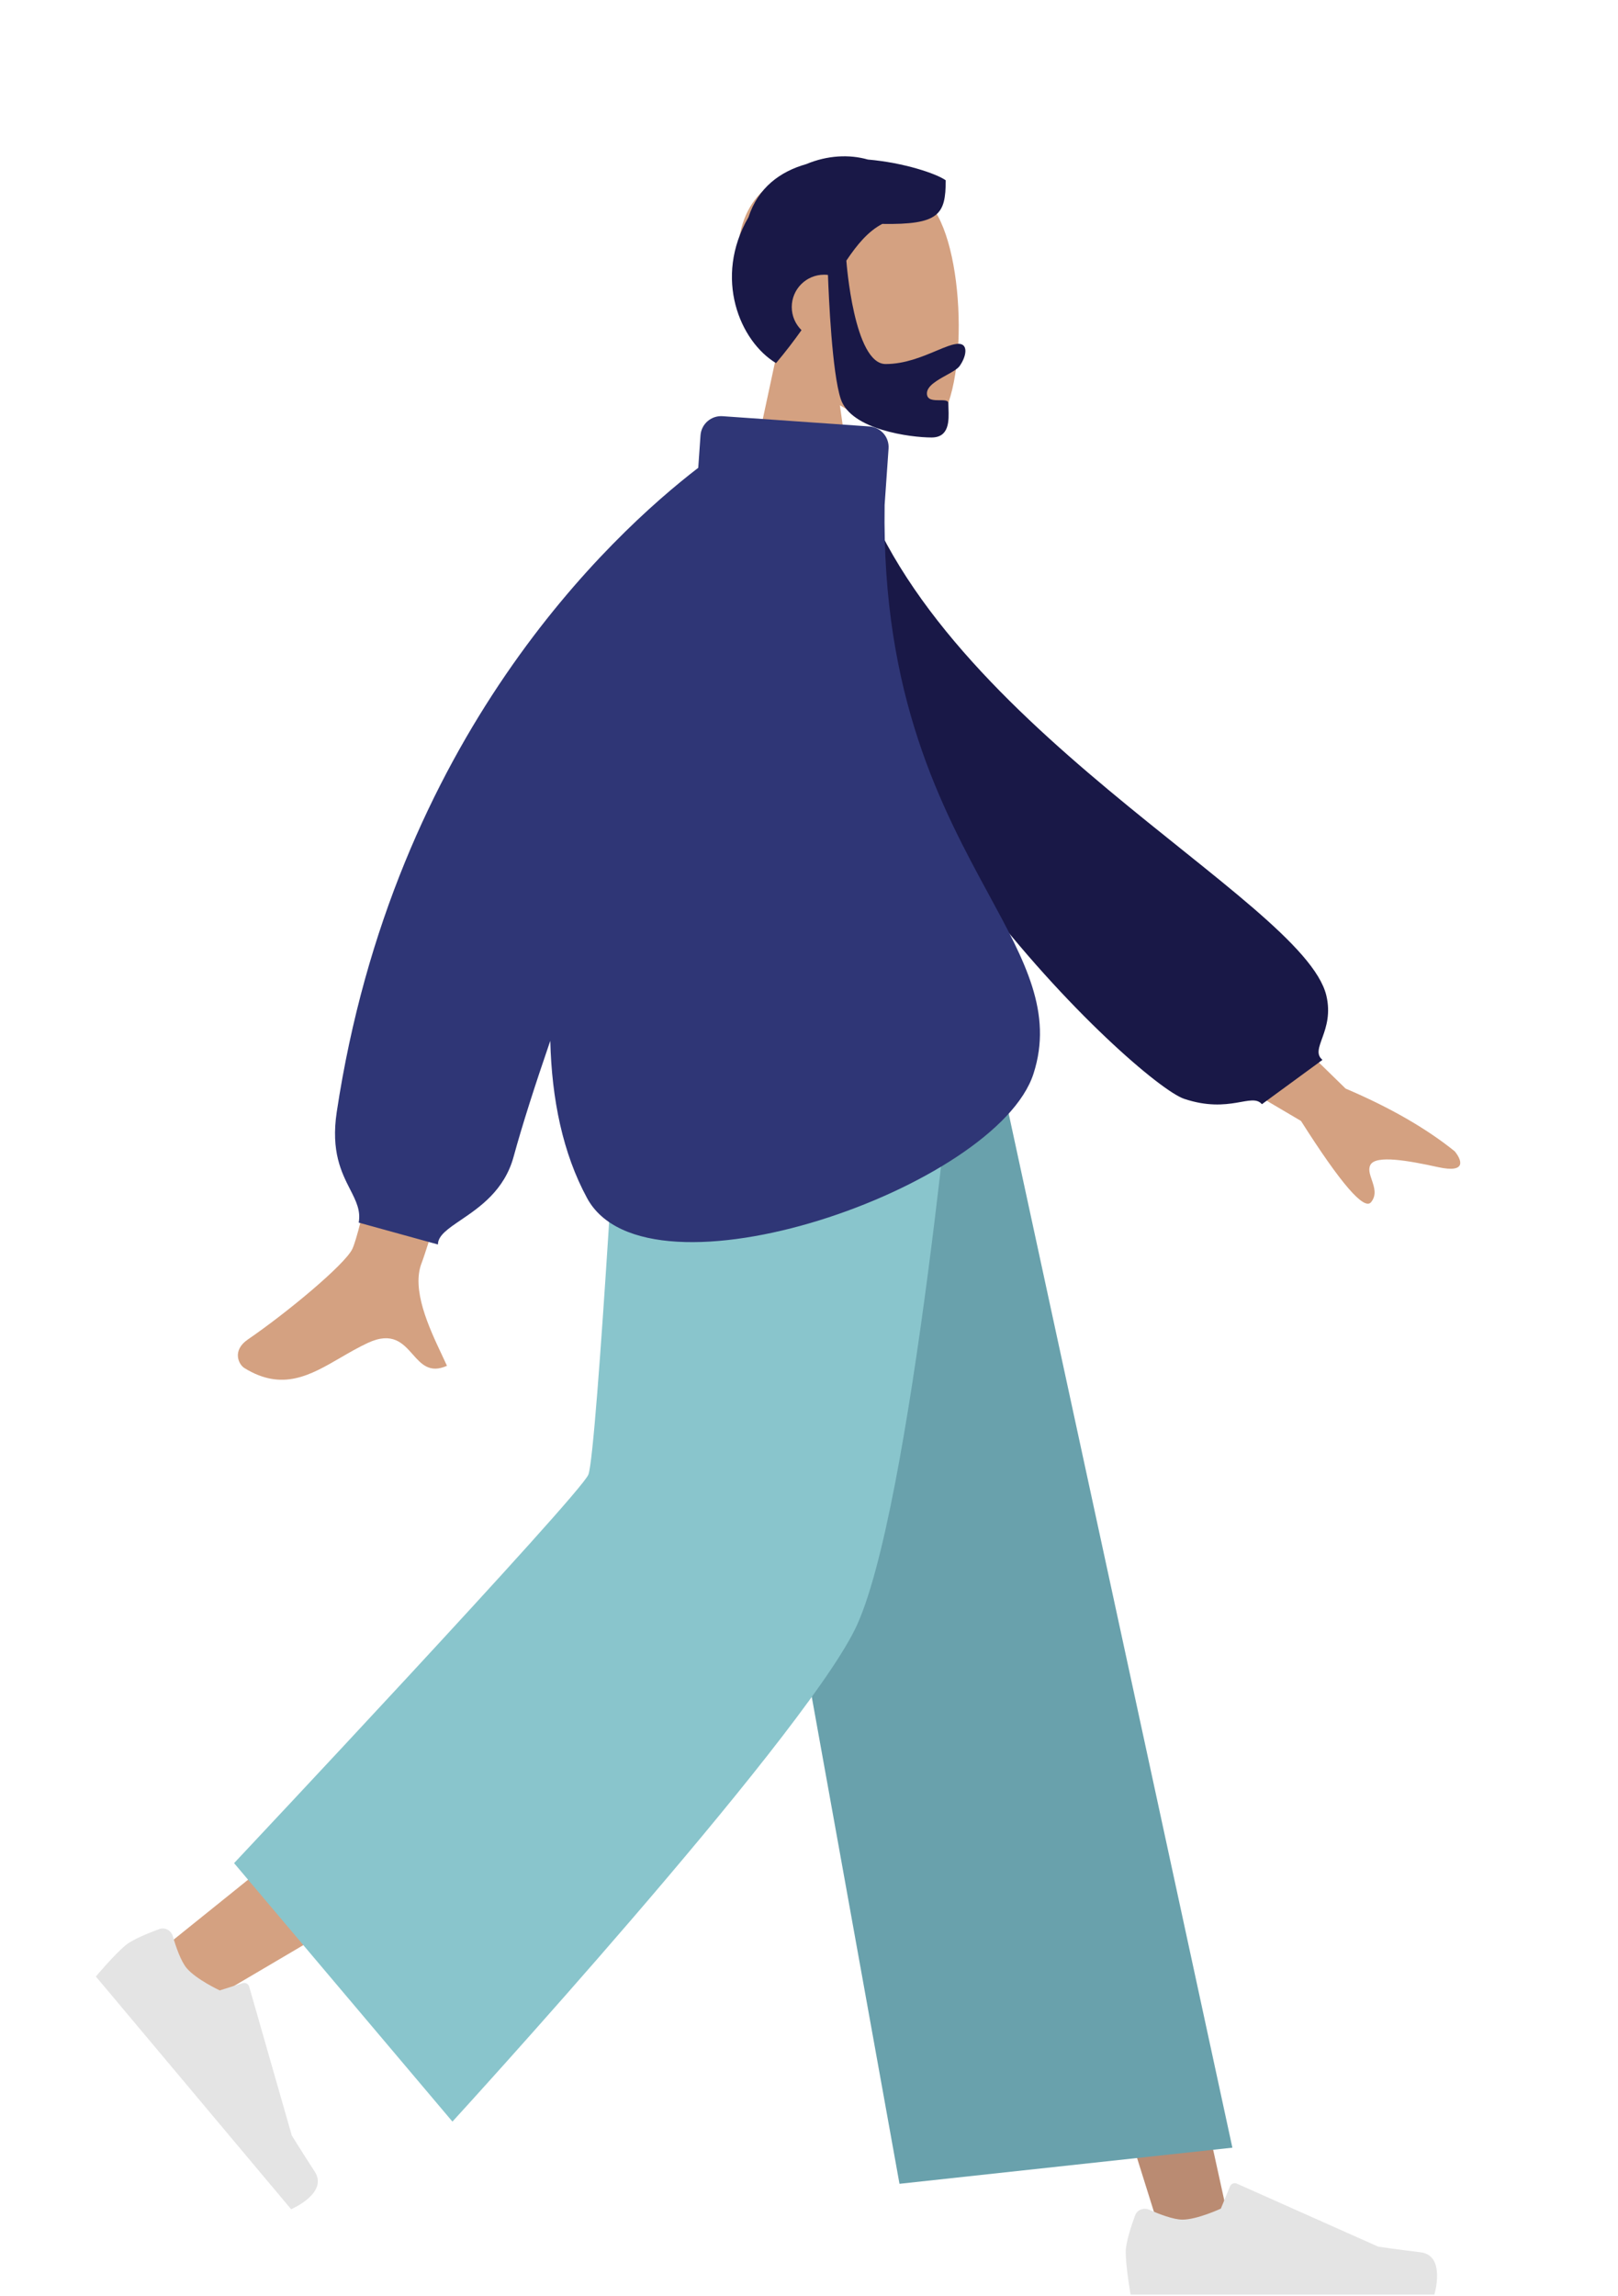
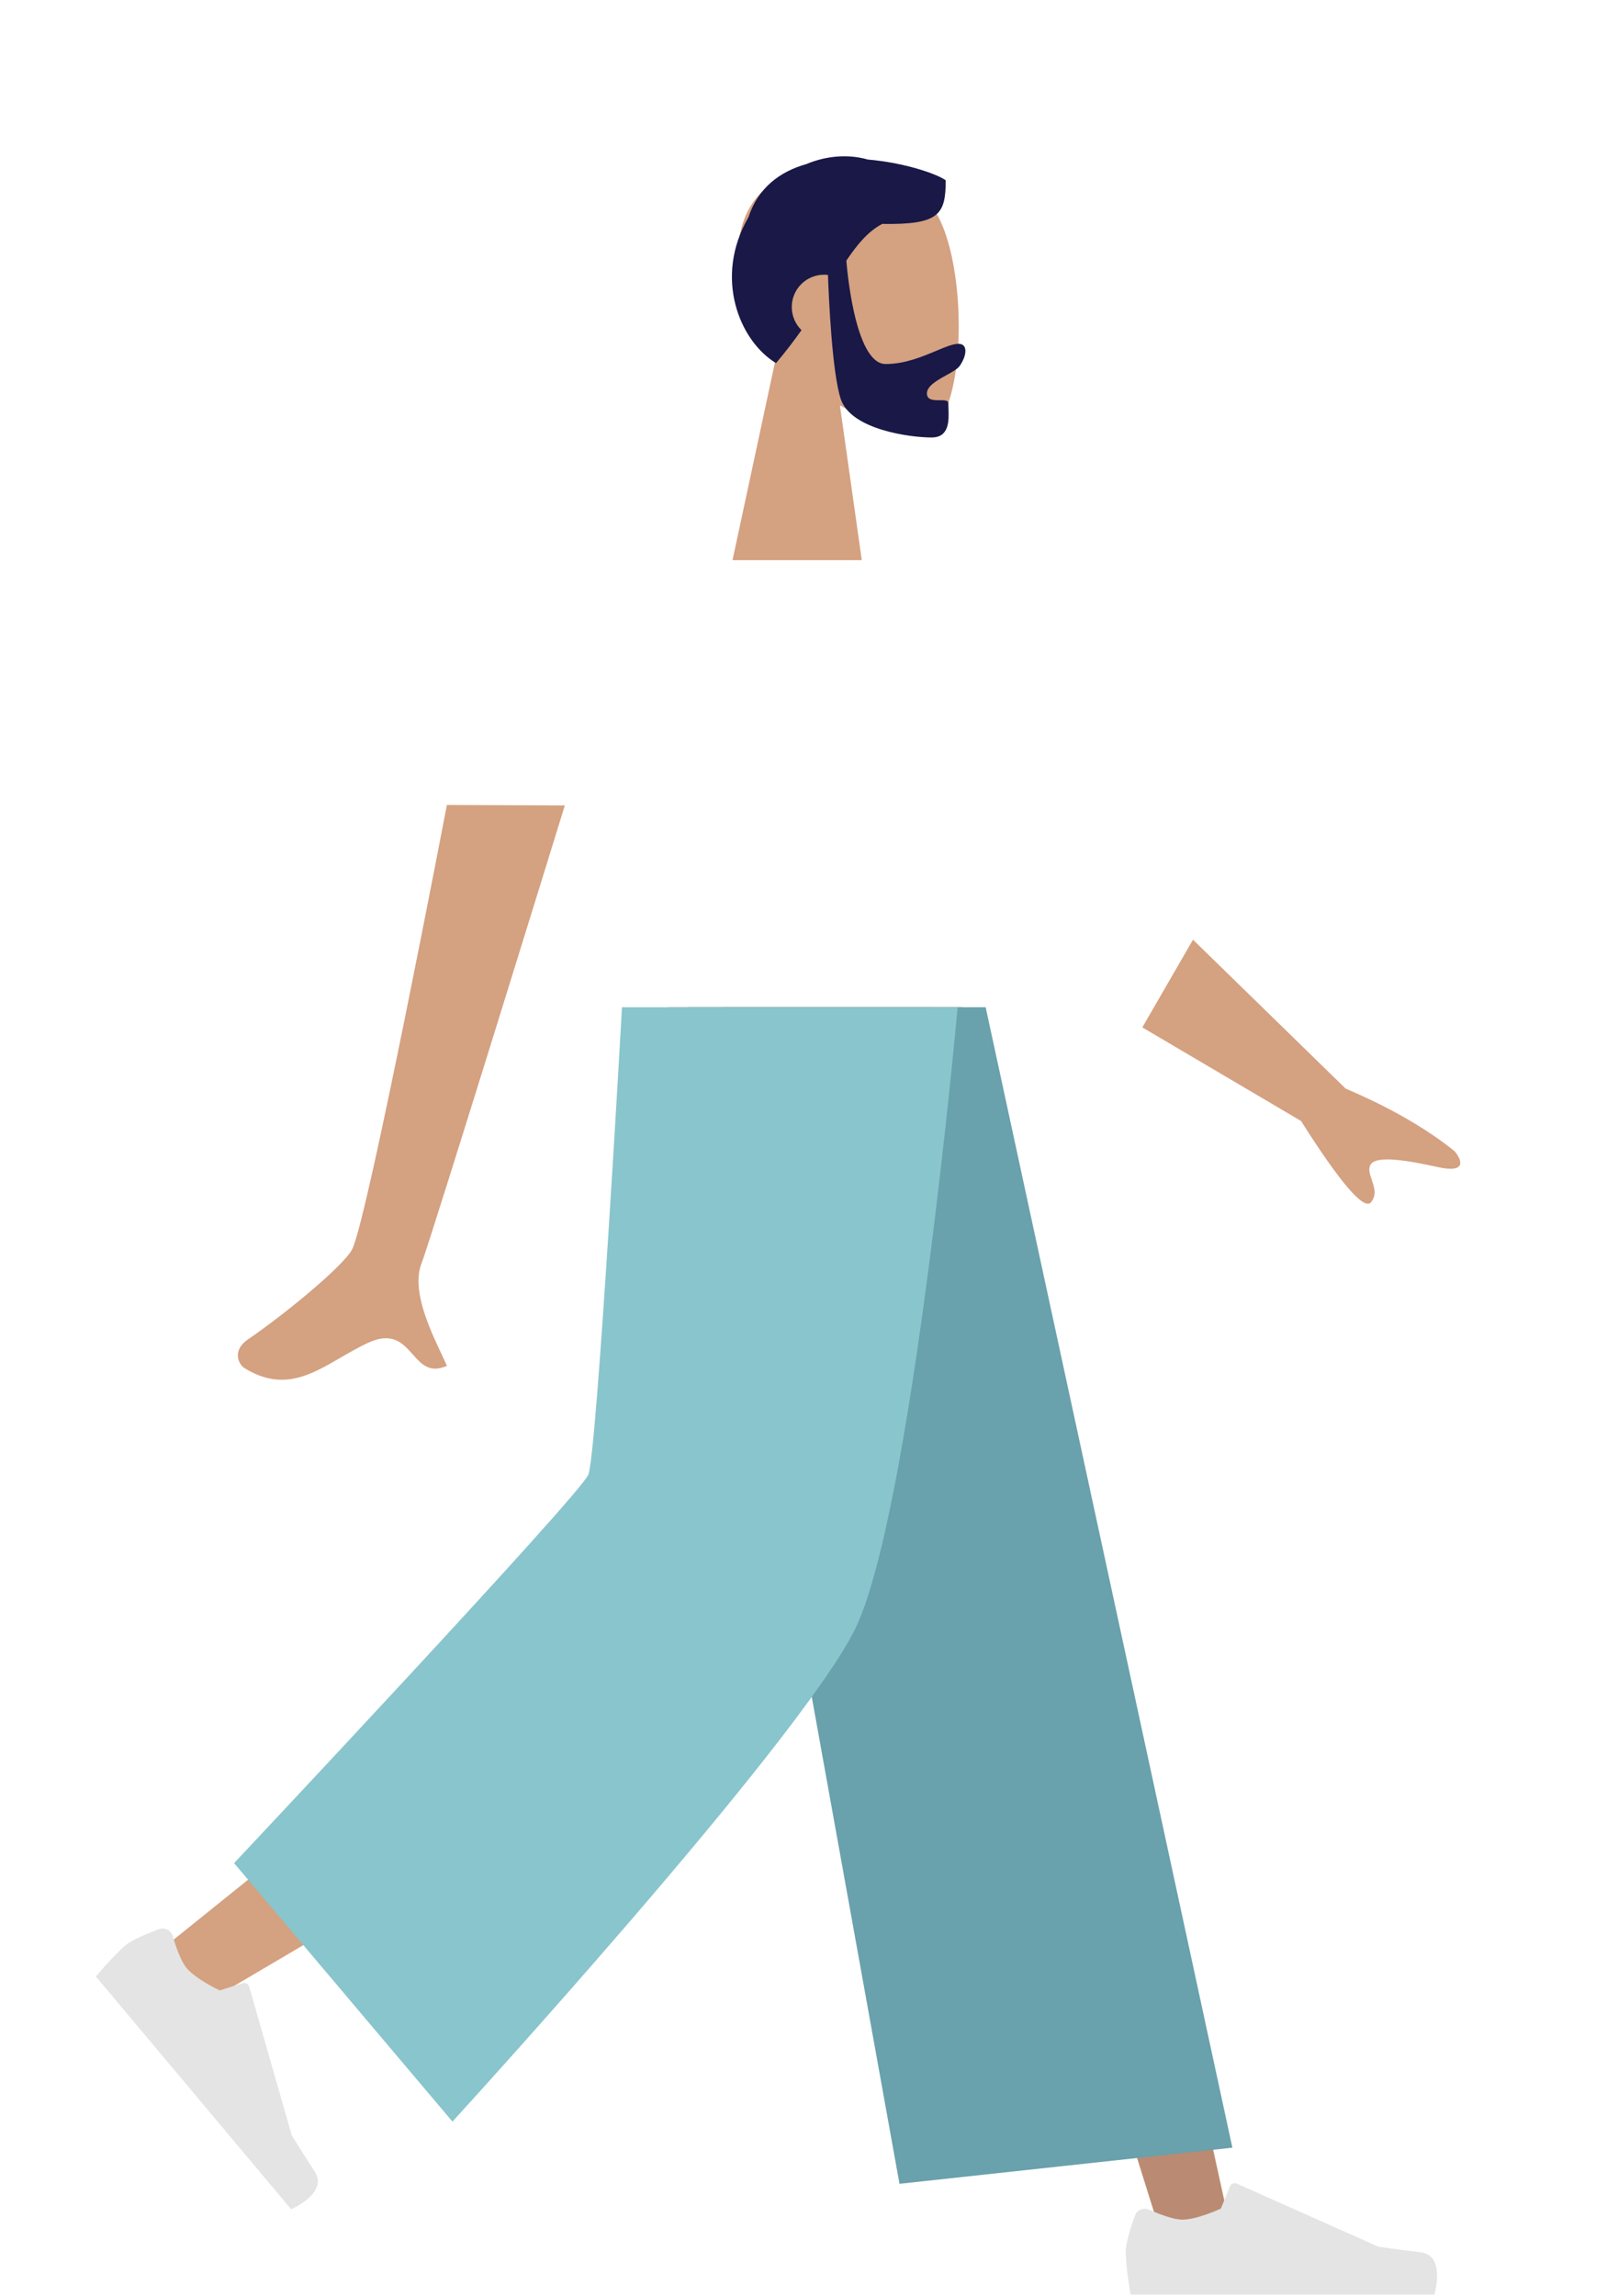
<svg xmlns="http://www.w3.org/2000/svg" width="313" height="444" viewBox="0 0 313 444" fill="none">
  <path fill-rule="evenodd" clip-rule="evenodd" d="M162.476 78.368C169.223 82.433 175.853 84.398 178.965 83.596C186.768 81.585 187.486 53.05 181.448 41.8C175.41 30.551 144.37 25.647 142.806 47.936C142.263 55.672 145.512 62.576 150.313 68.209L141.705 108.318H166.711L162.476 78.368Z" fill="#D4A181" />
  <path fill-rule="evenodd" clip-rule="evenodd" d="M163.726 50.398C165.889 47.178 167.966 44.723 170.667 43.297C181.661 43.47 182.948 41.5 182.948 34.861C181.172 33.59 174.907 31.452 167.891 30.85C164.311 29.826 160.071 30.019 155.987 31.727C150.944 33.157 146.675 36.237 144.789 42.002C137.966 53.772 143.145 66.024 150.124 70.21C151.981 68.01 153.603 65.878 155.049 63.837C153.887 62.702 153.166 61.118 153.166 59.366C153.166 55.915 155.965 53.117 159.417 53.117C159.671 53.117 159.922 53.132 160.168 53.162C160.323 57.477 160.962 72.076 162.642 77.147C164.622 83.125 176.176 84.593 180.206 84.593C183.686 84.593 183.568 81.298 183.482 78.937C183.47 78.597 183.459 78.277 183.459 77.988C183.459 77.385 182.674 77.386 181.787 77.388C180.636 77.39 179.312 77.393 179.312 76.072C179.312 74.633 181.302 73.529 183.083 72.54C184.194 71.924 185.224 71.353 185.638 70.773C186.944 68.946 187.384 66.481 185.414 66.481C184.336 66.481 182.859 67.102 181.081 67.849C178.397 68.976 175.029 70.391 171.323 70.391C165.2 70.391 163.744 50.644 163.726 50.398Z" fill="#191847" />
  <path fill-rule="evenodd" clip-rule="evenodd" d="M139.621 194.763L190.761 324.148L225.061 433.531H238.605L186.168 194.763L139.621 194.763Z" fill="#BA8B72" />
  <path fill-rule="evenodd" clip-rule="evenodd" d="M129.323 194.763C128.778 240.23 120.836 301.443 119.568 304.277C118.299 307.112 31.963 376.36 31.963 376.36L41.291 386.339C41.291 386.339 143.16 326.967 147.874 319.048C152.588 311.13 167.935 238.26 180.257 194.763H129.323Z" fill="#D4A181" />
  <path fill-rule="evenodd" clip-rule="evenodd" d="M33.438 374.405C33.112 373.281 31.929 372.611 30.828 373.011C28.737 373.772 25.613 375.026 24.24 376.178C22.081 377.989 18.543 382.182 18.543 382.182C20.644 384.686 56.318 427.182 56.318 427.182C56.318 427.182 63.592 424.07 60.882 419.903C58.172 415.736 56.446 412.924 56.446 412.924L48.205 384.143C48.05 383.601 47.478 383.295 46.941 383.465L42.509 384.87C42.509 384.87 37.939 382.741 36.103 380.554C34.968 379.202 34.007 376.372 33.438 374.405Z" fill="#E4E4E4" />
  <path fill-rule="evenodd" clip-rule="evenodd" d="M222.319 427.281C221.249 426.807 219.976 427.283 219.575 428.383C218.813 430.473 217.767 433.672 217.767 435.464C217.767 438.281 218.706 443.686 218.706 443.686C221.975 443.686 277.473 443.686 277.473 443.686C277.473 443.686 279.764 436.116 274.829 435.512C269.893 434.909 266.629 434.422 266.629 434.422L239.274 422.233C238.76 422.003 238.158 422.244 237.943 422.765L236.171 427.062C236.171 427.062 231.602 429.193 228.745 429.193C226.98 429.193 224.192 428.109 222.319 427.281Z" fill="#E4E4E4" />
  <path fill-rule="evenodd" clip-rule="evenodd" d="M174.005 422.265L238.402 415.279L190.676 194.763H132.998L174.005 422.265Z" fill="#69A1AC" />
  <path fill-rule="evenodd" clip-rule="evenodd" d="M45.283 360.261L87.523 410.239C87.523 410.239 154.26 337.38 165.339 315.159C176.417 292.937 185.257 194.763 185.257 194.763H120.322C120.322 194.763 115.493 281.132 113.812 285.151C112.131 289.17 45.283 360.261 45.283 360.261Z" fill="#89C5CC" />
  <path fill-rule="evenodd" clip-rule="evenodd" d="M68.141 241.536C71.194 235.344 86.45 155.654 86.45 155.654L109.266 155.74C109.266 155.74 83.2 240.156 81.593 244.137C79.505 249.31 83.051 256.825 85.456 261.921C85.828 262.709 86.173 263.439 86.465 264.094C83.128 265.587 81.525 263.783 79.835 261.881C77.927 259.732 75.907 257.459 71.152 259.67C69.315 260.525 67.577 261.535 65.879 262.521C60.013 265.93 54.624 269.061 47.293 264.539C46.131 263.822 44.857 261.123 47.934 259.014C55.601 253.76 66.648 244.563 68.141 241.536ZM260.3 210.486L230.784 181.703L220.98 198.659L251.673 216.747C259.369 228.866 263.889 234.102 265.233 232.455C266.366 231.068 265.847 229.546 265.368 228.145C264.996 227.053 264.648 226.035 265.126 225.209C266.216 223.322 272.379 224.402 278.183 225.678C283.986 226.953 282.644 224.103 281.41 222.616C275.925 218.191 268.888 214.147 260.3 210.486Z" fill="#D4A181" />
-   <path fill-rule="evenodd" clip-rule="evenodd" d="M155.974 90.958L164.984 89.413C179.177 139.564 252.102 173.749 256.578 192.497C258.22 199.372 253.27 202.847 255.827 204.941L244.116 213.511C242.133 211.198 237.901 215.429 229.063 212.469C220.225 209.51 155.974 150.341 155.974 90.958Z" fill="#191847" />
-   <path fill-rule="evenodd" clip-rule="evenodd" d="M139.782 80.476C137.578 80.322 135.667 81.983 135.513 84.187L135.074 90.454C118.118 103.497 76.093 142.473 65.141 215.028C63.991 222.65 66.072 226.732 67.734 229.994C68.871 232.225 69.812 234.073 69.39 236.406L84.717 240.635C84.717 238.912 86.648 237.601 89.14 235.91C92.764 233.451 97.573 230.188 99.351 223.684C101.036 217.518 103.504 209.818 106.452 201.252C106.731 212.597 108.883 223.031 113.572 231.673C125.27 253.233 192.873 229.588 199.936 207.593C203.705 195.856 198.357 186.003 191.284 172.97C182.306 156.428 170.549 134.764 171.13 97.625L171.892 86.73C172.046 84.526 170.385 82.615 168.181 82.461L139.782 80.476Z" fill="#2F3676" />
</svg>